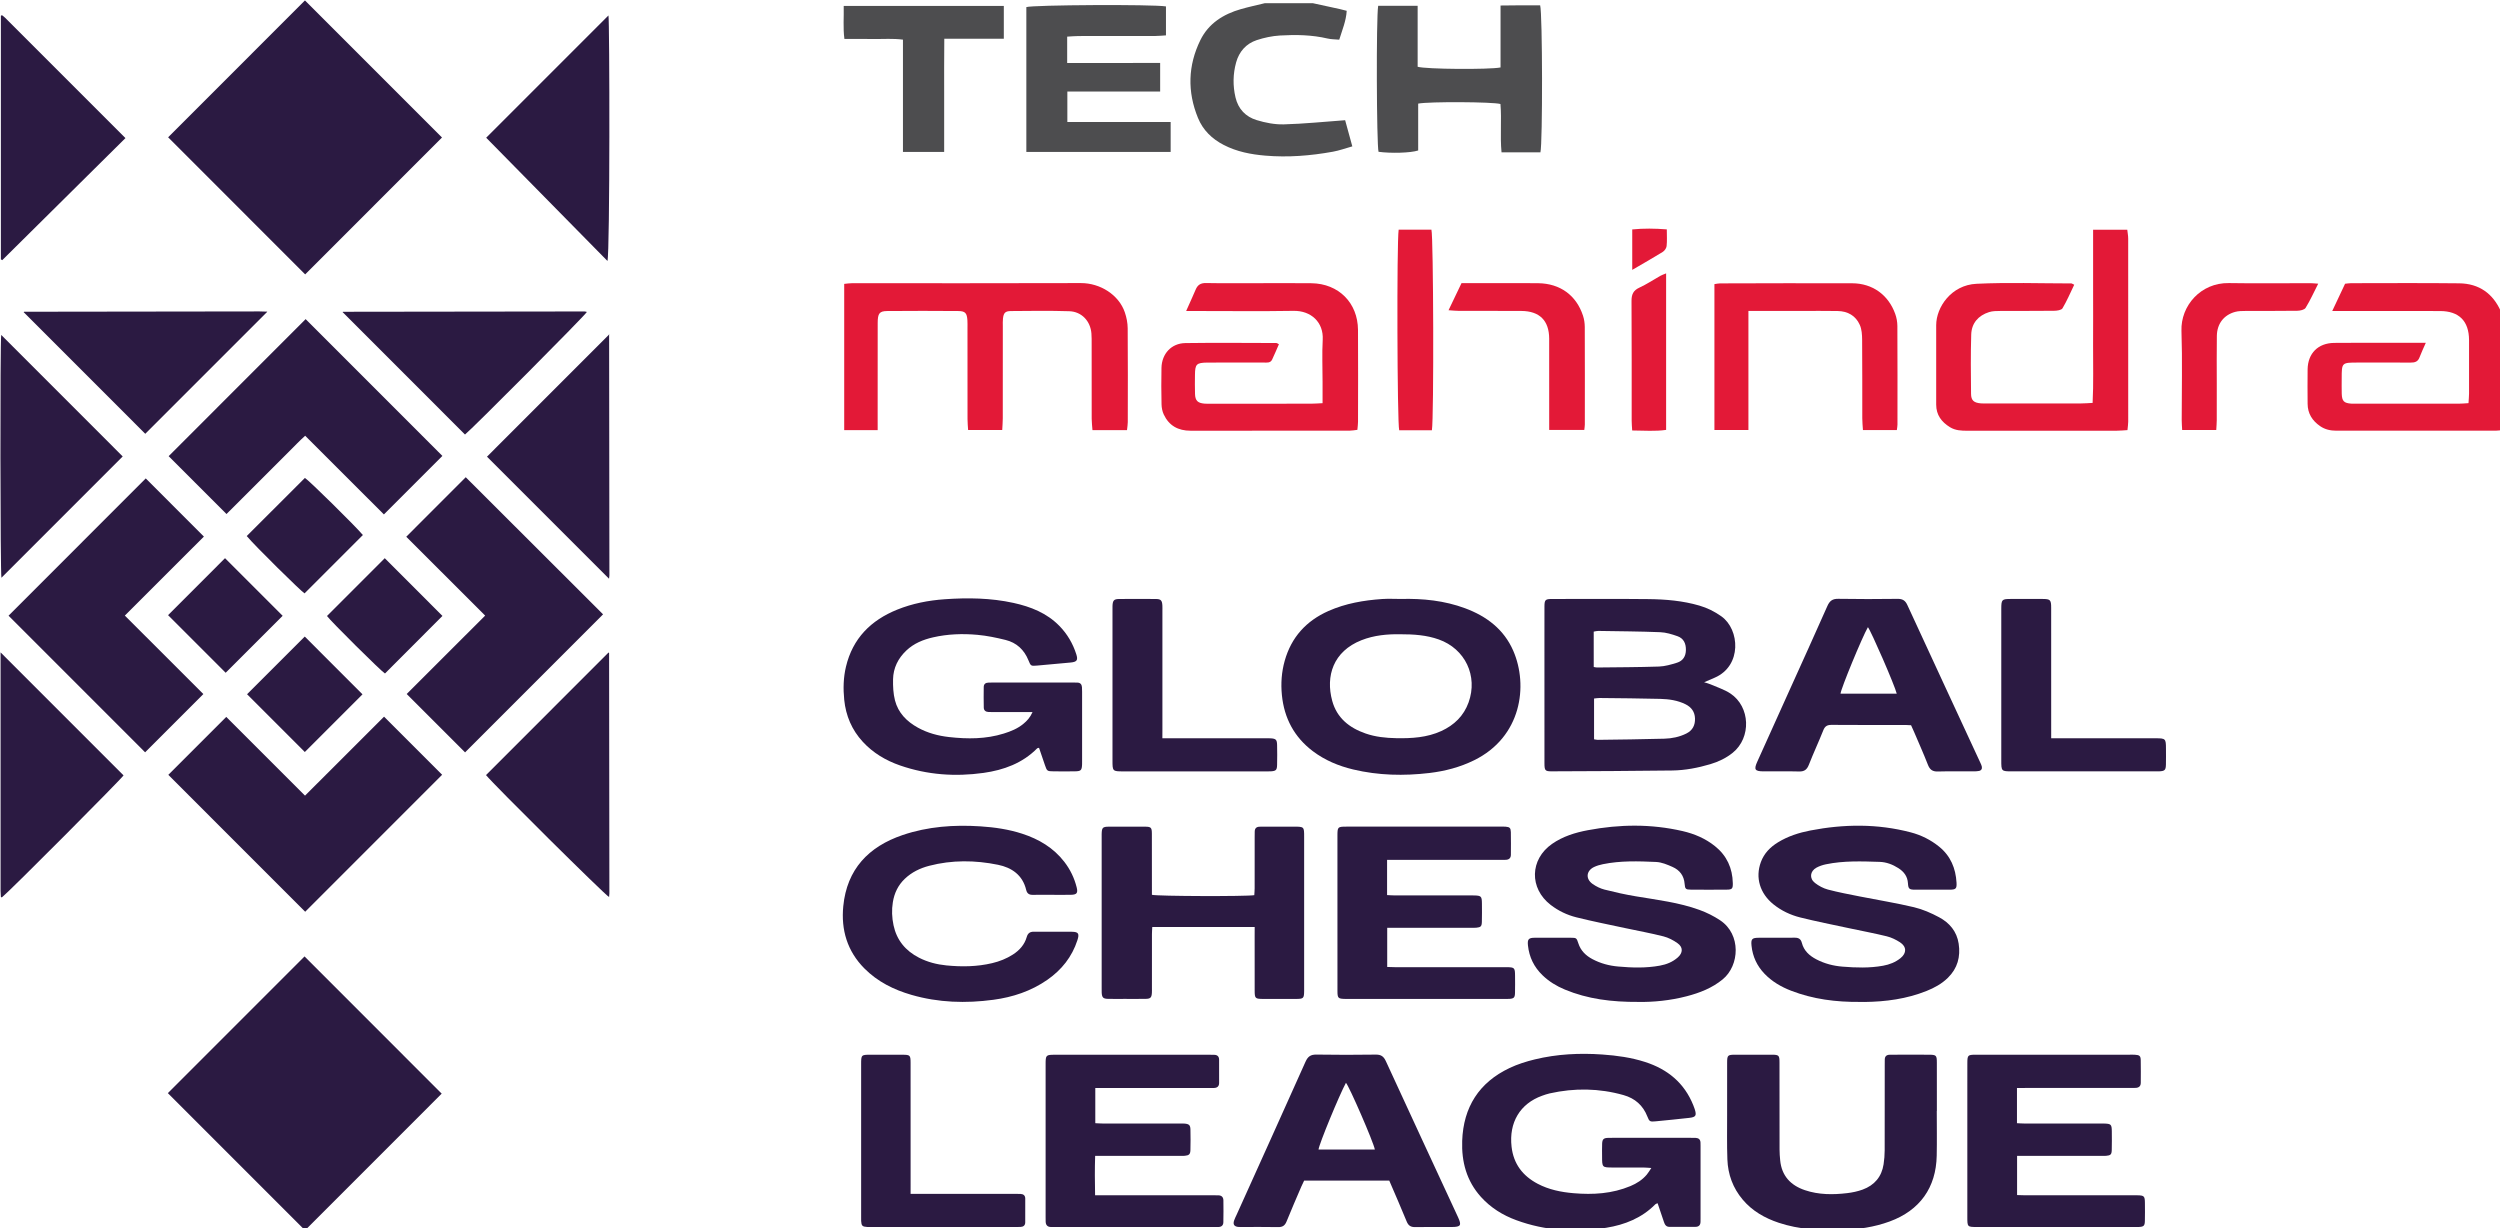
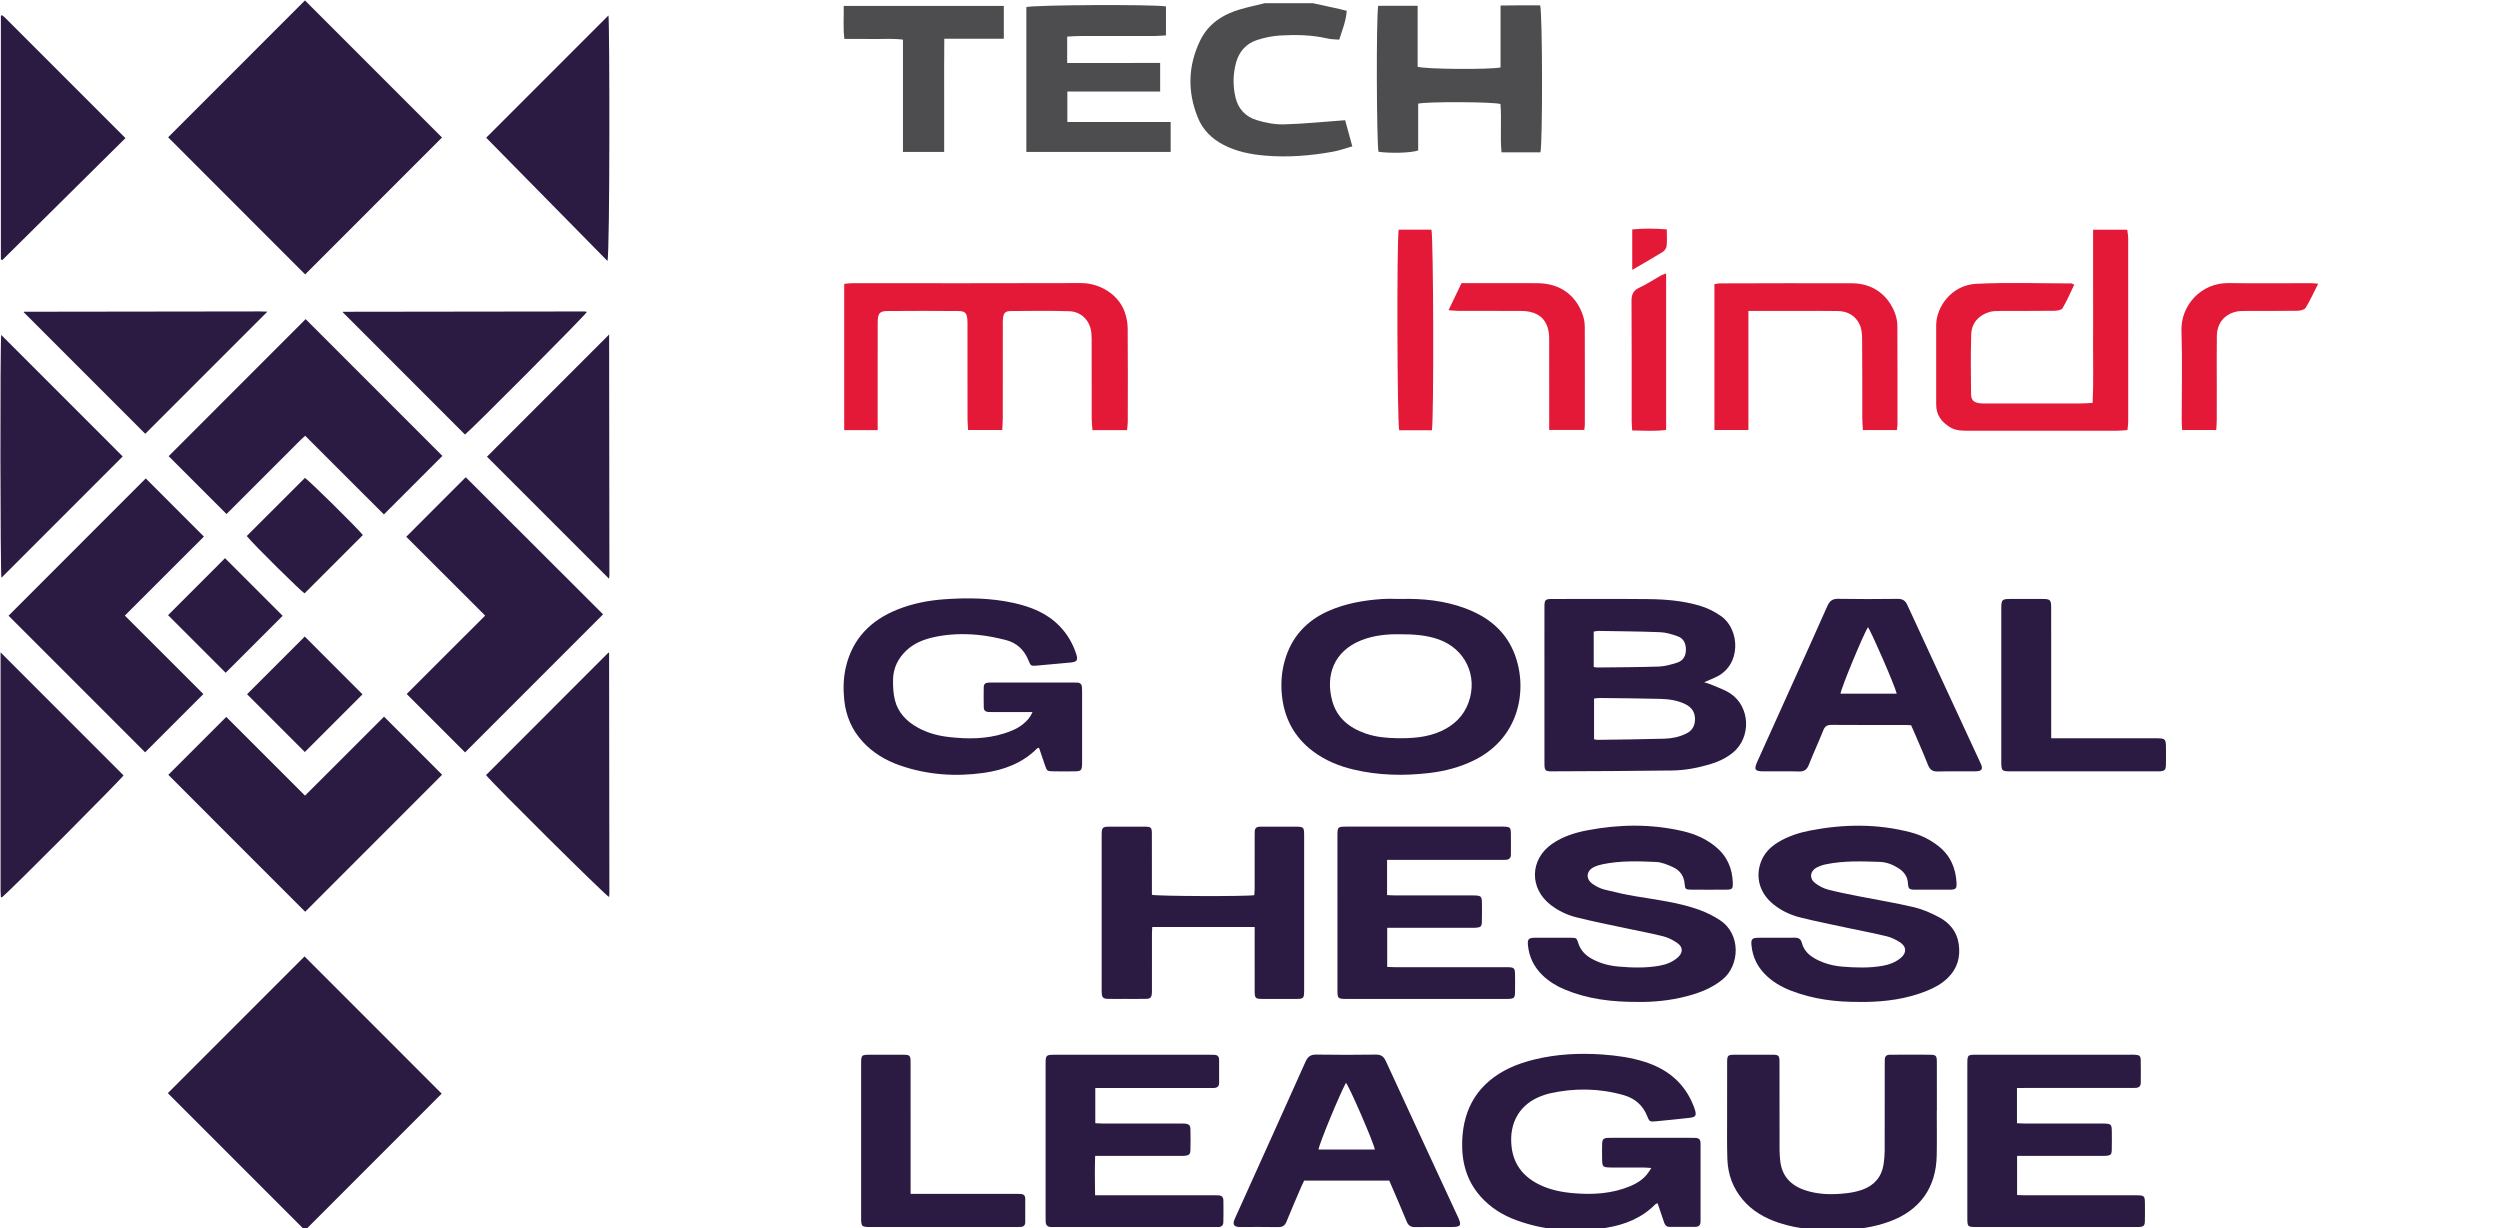
<svg xmlns="http://www.w3.org/2000/svg" xmlns:ns1="http://www.inkscape.org/namespaces/inkscape" xmlns:ns2="http://sodipodi.sourceforge.net/DTD/sodipodi-0.dtd" width="350.596mm" height="172.21mm" viewBox="0 0 350.596 172.21" version="1.1" id="svg1" xml:space="preserve" ns1:version="1.3.2 (091e20e, 2023-11-25, custom)" ns2:docname="Global Chess League logo.svg">
  <ns2:namedview id="namedview1" pagecolor="#ffffff" bordercolor="#000000" borderopacity="0.25" ns1:showpageshadow="2" ns1:pageopacity="0.0" ns1:pagecheckerboard="true" ns1:deskcolor="#d1d1d1" ns1:document-units="mm" ns1:zoom="0.5" ns1:cx="611" ns1:cy="245" ns1:window-width="1920" ns1:window-height="1009" ns1:window-x="-8" ns1:window-y="-8" ns1:window-maximized="1" ns1:current-layer="layer1" />
  <defs id="defs1" />
  <g ns1:label="Layer 1" ns1:groupmode="layer" id="layer1" transform="translate(171.544,-60.323)">
    <g id="g50" transform="matrix(0.265,0,0,0.265,-209.899,21.969)">
      <g id="g18">
        <path class="st0" d="m 233.57,723.22 c 24.02,-24.02 48.29,-48.31 72.33,-72.35 24.21,24.23 48.55,48.58 72.58,72.62 -23.93,23.93 -48.25,48.26 -72.32,72.34 -23.92,-23.92 -48.26,-48.26 -72.59,-72.61 z" id="path1" style="fill:#2b1a42;fill-opacity:1" />
        <path class="st0" d="m 378.64,217.51 c -23.98,23.99 -48.31,48.33 -72.41,72.43 -24.12,-24.13 -48.46,-48.47 -72.52,-72.55 23.99,-23.99 48.32,-48.33 72.41,-72.43 24.11,24.13 48.45,48.47 72.52,72.55 z" id="path2" style="fill:#2b1a42;fill-opacity:1" />
        <path class="st0" d="m 149.26,470.56 c 24.12,-24.13 48.46,-48.48 72.61,-72.65 10.02,10.03 20.27,20.28 30.77,30.78 -13.71,13.7 -27.63,27.61 -41.84,41.81 14.09,14.08 27.99,27.98 41.55,41.53 -10.45,10.45 -20.74,20.75 -30.82,30.83 -23.9,-23.91 -48.24,-48.26 -72.27,-72.3 z" id="path3" style="fill:#2b1a42;fill-opacity:1" />
        <path class="st0" d="m 306.48,313.61 c 24.05,24.06 48.33,48.36 72.37,72.4 -10.1,10.11 -20.36,20.37 -30.95,30.96 -13.57,-13.56 -27.47,-27.45 -41.67,-41.64 -3.08,2.74 -5.75,5.62 -8.54,8.37 -2.82,2.79 -5.61,5.6 -8.42,8.41 -2.73,2.73 -5.46,5.45 -8.18,8.18 -2.81,2.8 -5.61,5.61 -8.42,8.41 -2.79,2.79 -5.59,5.58 -8.07,8.06 -10.43,-10.44 -20.68,-20.69 -30.61,-30.62 23.82,-23.85 48.15,-48.19 72.49,-72.53 z" id="path4" style="fill:#2b1a42;fill-opacity:1" />
        <path class="st0" d="m 306.15,565.79 c 14.22,-14.21 28.12,-28.1 41.83,-41.8 10.49,10.49 20.73,20.74 30.73,30.74 -24.07,24.08 -48.41,48.42 -72.47,72.5 -24.03,-24.04 -48.35,-48.37 -72.43,-72.45 9.83,-9.83 20.08,-20.08 30.66,-30.66 13.52,13.53 27.42,27.43 41.68,41.67 z" id="path5" style="fill:#2b1a42;fill-opacity:1" />
        <path class="st0" d="m 401.48,470.51 c -14.17,-14.17 -28.08,-28.07 -41.75,-41.73 10.51,-10.51 20.76,-20.77 31.48,-31.5 24.15,24.11 48.51,48.43 72.67,72.56 -24.8,24.81 -49.07,49.09 -73.03,73.06 -10.08,-10.08 -20.37,-20.37 -30.9,-30.9 13.48,-13.45 27.32,-27.28 41.53,-41.49 z" id="path6" style="fill:#2b1a42;fill-opacity:1" />
        <path class="st0" d="m 145.2,281.97 c 0,-42.99 0,-85.98 0,-128.88 0.22,-0.15 0.31,-0.25 0.41,-0.27 0.1,-0.02 0.24,-0.01 0.31,0.04 0.51,0.41 1.04,0.8 1.5,1.26 21.02,21.01 42.02,42.03 63.7,63.7 -21.83,21.62 -43.52,43.11 -65.21,64.6 -0.25,-0.15 -0.48,-0.3 -0.71,-0.45 z" id="path7" style="fill:#2b1a42;fill-opacity:1" />
        <path class="st0" d="m 145.39,321.98 c 21.38,21.39 42.97,42.98 64.28,64.3 -21.11,21.12 -42.7,42.72 -64.17,64.2 -0.63,-1.97 -0.75,-125.7 -0.11,-128.5 z" id="path8" style="fill:#2b1a42;fill-opacity:1" />
        <path class="st0" d="m 145.04,489.97 c 21.91,21.92 43.45,43.46 65.08,65.1 -0.97,1.71 -59.9,60.96 -64.39,64.56 -0.1,-0.03 -0.21,-0.04 -0.3,-0.08 -0.09,-0.05 -0.22,-0.13 -0.23,-0.2 -0.07,-1.09 -0.16,-2.19 -0.16,-3.28 0,-41.93 0,-83.85 0,-126.1 z" id="path9" style="fill:#2b1a42;fill-opacity:1" />
        <path class="st0" d="m 402.03,217.62 c 21.68,-21.69 43.23,-43.24 64.7,-64.71 0.63,1.97 0.83,125.46 -0.53,129.92 -21.41,-21.77 -42.83,-43.53 -64.17,-65.21 z" id="path10" style="fill:#2b1a42;fill-opacity:1" />
        <path class="st0" d="m 401.93,554.91 c 21.69,-21.69 43.24,-43.26 64.84,-64.86 -0.08,-0.04 0.03,-0.01 0.11,0.06 0.08,0.06 0.19,0.16 0.19,0.25 0.06,42.38 0.11,84.75 0.15,127.13 0,0.64 -0.1,1.28 -0.16,1.97 -2.23,-1.16 -61.01,-59.46 -65.13,-64.55 z" id="path11" style="fill:#2b1a42;fill-opacity:1" />
        <path class="st0" d="m 467.03,450.99 c -21.79,-21.79 -43.33,-43.33 -64.58,-64.58 21.44,-21.45 43.02,-43.05 64.75,-64.78 -0.48,-0.26 -0.37,-0.22 -0.29,-0.15 0.08,0.07 0.17,0.17 0.17,0.26 0.06,42.47 0.1,84.95 0.15,127.42 0,0.53 -0.12,1.06 -0.2,1.83 z" id="path12" style="fill:#2b1a42;fill-opacity:1" />
        <path class="st0" d="m 221.61,374.3 c -21.22,-21.23 -42.75,-42.77 -64.37,-64.39 -0.08,0.17 -0.05,0.06 0.02,-0.02 0.06,-0.08 0.16,-0.18 0.24,-0.18 41.51,-0.06 83.02,-0.12 124.54,-0.17 1.32,0 2.64,0.05 3.96,0.11 0.16,0.01 0.31,0.24 0.15,0.11 -21.5,21.49 -43.02,43.02 -64.54,64.54 z" id="path13" style="fill:#2b1a42;fill-opacity:1" />
        <path class="st0" d="m 390.81,374.69 c -21.57,-21.58 -43.12,-43.13 -64.78,-64.81 -0.1,0.27 -0.07,0.16 -0.02,0.06 0.05,-0.08 0.14,-0.21 0.21,-0.21 42.62,-0.07 85.23,-0.13 127.85,-0.17 0.4,0 0.8,0.16 1.25,0.26 -1.35,2.27 -61.37,62.52 -64.51,64.87 z" id="path14" style="fill:#2b1a42;fill-opacity:1" />
        <path class="st0" d="m 306.02,481.6 c 10.53,10.54 20.71,20.72 30.55,30.57 -10.18,10.19 -20.48,20.48 -30.52,30.53 -9.74,-9.74 -19.98,-19.99 -30.57,-30.58 9.87,-9.87 20.17,-20.16 30.54,-30.52 z" id="path15" style="fill:#2b1a42;fill-opacity:1" />
        <path class="st0" d="m 233.68,470.27 c 9.9,-9.91 20.15,-20.16 30.14,-30.15 10.08,10.09 20.4,20.4 30.5,30.5 -9.93,9.92 -20.18,20.16 -30.16,30.14 -10.06,-10.06 -20.37,-20.37 -30.48,-30.49 z" id="path16" style="fill:#2b1a42;fill-opacity:1" />
        <path class="st0" d="m 275.31,428.41 c 10.36,-10.35 20.54,-20.53 30.78,-30.76 1.92,1.05 26.71,25.45 30.68,30.22 -10.26,10.26 -20.49,20.5 -30.87,30.88 -1.54,-0.81 -26.27,-25.12 -30.59,-30.34 z" id="path17" style="fill:#2b1a42;fill-opacity:1" />
-         <path class="st0" d="m 378.88,470.68 c -10.02,10.04 -20.2,20.24 -30.41,30.47 -2.02,-1.17 -28.8,-27.75 -30.69,-30.43 10.29,-10.3 20.54,-20.55 30.57,-30.59 10.02,10.02 20.27,20.28 30.53,30.55 z" id="path18" style="fill:#2b1a42;fill-opacity:1" />
      </g>
      <g id="g35" style="fill:#2b1a42;fill-opacity:1">
        <path class="st0" d="m 1046.56,505.78 c 1.43,0.46 2.43,0.68 3.35,1.09 3.54,1.56 7.33,2.74 10.52,4.84 10.62,7.02 11.17,23.39 1.26,31.39 -3.53,2.84 -7.54,4.75 -11.87,6.04 -6.57,1.95 -13.31,3.25 -20.13,3.34 -21.3,0.29 -42.6,0.35 -63.9,0.44 -3.4,0.01 -3.73,-0.47 -3.73,-4.38 -0.01,-22.47 -0.01,-44.94 -0.01,-67.42 0,-5.18 -0.03,-10.35 0.01,-15.53 0.03,-3.4 0.48,-3.87 3.91,-3.87 17.07,-0.02 34.13,-0.12 51.2,0.06 9.06,0.1 18.09,0.87 26.87,3.43 4.22,1.23 8.06,3.14 11.66,5.7 9.76,6.95 10.95,26.19 -3.53,32.45 -1.71,0.74 -3.43,1.48 -5.61,2.42 z m -58.25,30.19 c 0.8,0.12 1.37,0.3 1.93,0.29 11.76,-0.17 23.52,-0.27 35.27,-0.61 3.99,-0.11 7.93,-0.9 11.59,-2.71 3.37,-1.66 4.75,-4.43 4.63,-8.03 -0.12,-3.49 -1.9,-5.93 -5.03,-7.49 -4.22,-2.09 -8.77,-2.72 -13.35,-2.84 -10.7,-0.28 -21.4,-0.34 -32.1,-0.46 -0.92,-0.01 -1.83,0.16 -2.94,0.27 0,7.18 0,14.19 0,21.58 z m -0.17,-38.26 c 0.83,0.13 1.29,0.27 1.74,0.26 10.93,-0.13 21.86,-0.13 32.78,-0.5 3.22,-0.11 6.47,-1.07 9.58,-2.04 3.1,-0.97 4.64,-3.38 4.68,-6.72 0.05,-3.4 -1.17,-6.14 -4.43,-7.29 -2.95,-1.04 -6.09,-2.01 -9.18,-2.13 -10.92,-0.43 -21.85,-0.49 -32.77,-0.67 -0.77,-0.01 -1.55,0.23 -2.41,0.37 0.01,6.28 0.01,12.37 0.01,18.72 z" id="path19" style="fill:#2b1a42;fill-opacity:1" />
        <path class="st0" d="m 1021.94,781.48 c -0.54,0.24 -0.93,0.31 -1.15,0.53 -7.17,7.26 -16.21,10.89 -25.99,12.45 -16.15,2.57 -32.15,1.69 -47.65,-4.01 -7.17,-2.63 -13.53,-6.58 -18.69,-12.3 -7.61,-8.44 -10.32,-18.58 -9.93,-29.67 0.63,-17.85 8.91,-30.9 25.11,-38.57 4.21,-2 8.77,-3.43 13.32,-4.54 11.75,-2.85 23.7,-3.43 35.76,-2.59 7.66,0.54 15.21,1.58 22.53,3.93 11.96,3.83 20.86,11.1 25.6,22.98 0.26,0.66 0.52,1.31 0.73,1.98 1.09,3.41 0.62,4.25 -2.88,4.64 -5.96,0.67 -11.93,1.26 -17.9,1.84 -2.88,0.28 -3.24,0.11 -4.26,-2.52 -2.3,-5.93 -6.57,-9.66 -12.6,-11.37 -12.94,-3.66 -25.99,-3.83 -39.09,-0.91 -1.37,0.31 -2.71,0.77 -4.04,1.25 -11.68,4.2 -17.6,14.16 -16.15,26.98 1.02,9.05 5.87,15.41 13.81,19.6 5.94,3.13 12.37,4.42 18.97,4.99 10.31,0.89 20.45,0.29 30.16,-3.78 3.31,-1.39 6.26,-3.27 8.59,-6.02 0.79,-0.94 1.41,-2.03 2.44,-3.54 -1.78,-0.11 -2.91,-0.23 -4.04,-0.24 -5.41,-0.02 -10.83,0 -16.24,-0.01 -5.78,-0.01 -5.79,-0.01 -5.79,-5.96 0,-2.24 -0.07,-4.47 0.03,-6.71 0.1,-2.26 0.77,-2.93 3.02,-3.01 2.7,-0.09 5.41,-0.03 8.12,-0.03 11.89,0 23.78,0 35.66,0 0.94,0 1.89,-0.02 2.82,0.04 1.51,0.1 2.37,0.9 2.43,2.46 0.02,0.59 0.03,1.18 0.03,1.76 0,12.82 0,25.65 0,38.47 0,0.59 -0.01,1.18 -0.02,1.76 -0.04,1.72 -0.94,2.61 -2.64,2.62 -4.59,0.02 -9.18,-0.01 -13.77,0.01 -1.74,0.01 -2.45,-1.09 -2.93,-2.54 -1.11,-3.26 -2.23,-6.58 -3.37,-9.97 z" id="path20" style="fill:#2b1a42;fill-opacity:1" />
        <path class="st0" d="m 691.15,521.56 c -7.25,0 -13.83,0 -20.41,0 -0.94,0 -1.88,0 -2.82,-0.03 -1.5,-0.06 -2.54,-0.77 -2.57,-2.32 -0.08,-3.64 -0.07,-7.29 -0.02,-10.93 0.02,-1.58 1.01,-2.28 2.54,-2.31 0.82,-0.01 1.65,-0.04 2.47,-0.04 14,0 28.01,0 42.01,0 0.82,0 1.65,0.02 2.47,0.03 1.57,0.02 2.37,0.87 2.49,2.38 0.07,0.82 0.07,1.64 0.07,2.47 0,12.35 0,24.7 0,37.05 0,0.47 0.01,0.94 -0.01,1.41 -0.14,3.13 -0.58,3.6 -3.82,3.65 -3.76,0.06 -7.53,0.05 -11.3,0 -3.36,-0.04 -3.44,-0.13 -4.52,-3.25 -1.07,-3.07 -2.1,-6.15 -3.14,-9.2 -0.56,0.15 -0.84,0.14 -0.97,0.27 -7.81,7.91 -17.71,11.49 -28.35,13 -14.99,2.11 -29.81,1.06 -44.21,-3.93 -7.56,-2.62 -14.29,-6.61 -19.75,-12.54 -5.79,-6.28 -8.96,-13.78 -9.81,-22.19 -0.59,-5.86 -0.46,-11.75 0.92,-17.54 3.57,-14.98 13.18,-24.57 27.13,-30.2 8.03,-3.24 16.48,-4.88 25.06,-5.49 12.23,-0.86 24.46,-0.71 36.52,1.95 9.09,2.01 17.55,5.33 24.23,12.16 4.19,4.28 7.13,9.32 8.95,15.01 0.99,3.08 0.37,4.03 -2.94,4.36 -5.97,0.59 -11.94,1.14 -17.92,1.63 -3.16,0.26 -3.25,0.2 -4.44,-2.75 -2.27,-5.64 -6.31,-9.39 -12.15,-10.83 -4.88,-1.21 -9.87,-2.25 -14.87,-2.7 -7.86,-0.71 -15.76,-0.44 -23.51,1.34 -5.22,1.2 -10.09,3.17 -14.07,6.92 -4.4,4.15 -6.95,9.25 -7.07,15.27 -0.07,3.72 0.1,7.58 1.02,11.16 1.7,6.61 6.23,11.18 12.14,14.44 5.13,2.83 10.68,4.31 16.44,4.96 9.77,1.1 19.5,1.12 29.01,-1.85 3.72,-1.16 7.32,-2.61 10.36,-5.14 1.9,-1.57 3.57,-3.33 4.84,-6.22 z" id="path21" style="fill:#2b1a42;fill-opacity:1" />
        <path class="st0" d="m 886.09,461.7 c 11.6,-0.3 23.03,0.86 33.99,4.93 11.36,4.22 20.53,11.14 25.47,22.48 8.03,18.45 4.38,45.63 -20.72,57.96 -7.48,3.68 -15.42,5.75 -23.63,6.73 -13.53,1.6 -27.01,1.32 -40.33,-1.86 -7.74,-1.85 -14.97,-4.85 -21.37,-9.68 -9.87,-7.46 -15.16,-17.47 -16.38,-29.66 -0.61,-6.12 -0.19,-12.22 1.49,-18.19 3.51,-12.48 11.41,-21.13 23.17,-26.35 9.05,-4.01 18.64,-5.65 28.42,-6.33 3.29,-0.22 6.6,-0.03 9.89,-0.03 z m -0.52,18.68 c -6.46,-0.09 -13.59,0.47 -20.37,3.16 -14.97,5.93 -19.01,19.01 -15.45,32.09 2.47,9.05 9.04,14.27 17.62,17.26 5.28,1.84 10.78,2.39 16.31,2.49 8.14,0.15 16.23,-0.32 23.8,-3.78 6.81,-3.12 11.86,-8 14.43,-15.13 5.04,-14 -1.8,-28.38 -15.79,-33.34 -6.41,-2.28 -13.07,-2.76 -20.55,-2.75 z" id="path22" style="fill:#2b1a42;fill-opacity:1" />
        <path class="st0" d="m 1129.17,674.95 c -12.89,0.13 -24.95,-1.45 -36.53,-5.91 -5.32,-2.05 -10.17,-4.87 -14.15,-9.03 -3.96,-4.14 -6.25,-9.07 -6.84,-14.76 -0.37,-3.56 0.24,-4.23 3.73,-4.25 6.35,-0.04 12.71,0.05 19.06,-0.04 2.09,-0.03 3.31,0.66 3.84,2.74 1.07,4.18 4,6.8 7.67,8.72 4.34,2.27 9.01,3.47 13.84,3.86 7.16,0.58 14.33,0.81 21.46,-0.48 3.41,-0.61 6.57,-1.84 9.28,-4.04 3.28,-2.66 3.25,-6.07 -0.33,-8.38 -2.14,-1.38 -4.56,-2.56 -7.02,-3.16 -6.61,-1.62 -13.31,-2.86 -19.97,-4.29 -8.61,-1.85 -17.26,-3.55 -25.79,-5.68 -5.14,-1.29 -9.96,-3.56 -14.16,-6.93 -7.19,-5.78 -9.69,-14.15 -6.67,-22.36 1.7,-4.63 4.95,-7.94 9.06,-10.46 5.28,-3.24 11.1,-5.1 17.13,-6.27 17.77,-3.43 35.51,-3.64 53.14,0.99 5.52,1.45 10.54,3.95 15,7.56 6.08,4.91 8.79,11.47 9.22,19.08 0.18,3.16 -0.37,3.68 -3.63,3.7 -6.12,0.05 -12.24,0.04 -18.35,0 -3.01,-0.02 -3.55,-0.4 -3.73,-3.39 -0.22,-3.67 -2.12,-6.12 -5.04,-8 -3.03,-1.95 -6.39,-3.22 -9.93,-3.33 -9.52,-0.3 -19.06,-0.67 -28.48,1.29 -1.7,0.36 -3.43,0.93 -4.95,1.76 -3.44,1.88 -3.9,5.69 -0.79,8.11 1.99,1.55 4.41,2.84 6.83,3.49 5.55,1.47 11.22,2.53 16.86,3.65 9.56,1.9 19.2,3.44 28.67,5.69 4.62,1.1 9.15,3.08 13.35,5.34 5.48,2.94 9.34,7.47 10.32,13.94 1.06,6.96 -0.6,13.06 -5.69,18.07 -3.24,3.19 -7.16,5.32 -11.34,6.99 -10.53,4.2 -21.54,5.68 -32.79,5.81 -0.96,-0.02 -1.9,-0.03 -2.28,-0.03 z" id="path23" style="fill:#2b1a42;fill-opacity:1" />
        <path class="st0" d="m 1011.91,674.95 c -14.36,0.09 -27,-1.53 -39.05,-6.54 -4.38,-1.82 -8.38,-4.25 -11.81,-7.56 -4.5,-4.34 -7.07,-9.6 -7.72,-15.82 -0.33,-3.2 0.32,-4.02 3.58,-4.04 6.36,-0.04 12.71,-0.04 19.07,0 2.95,0.02 3.09,0.06 4,2.9 1.27,3.97 3.99,6.57 7.54,8.45 4.22,2.23 8.76,3.45 13.48,3.87 7.4,0.67 14.81,0.89 22.16,-0.46 3.52,-0.64 6.79,-1.96 9.5,-4.37 2.7,-2.41 2.83,-5.34 -0.1,-7.45 -2.24,-1.62 -4.87,-2.99 -7.53,-3.67 -6.6,-1.68 -13.31,-2.89 -19.97,-4.32 -8.73,-1.88 -17.49,-3.6 -26.15,-5.77 -4.9,-1.23 -9.5,-3.43 -13.57,-6.57 -11.38,-8.79 -11.05,-24.06 0.75,-32.28 5.72,-3.98 12.25,-5.99 18.97,-7.25 16.71,-3.15 33.43,-3.38 50.09,0.47 6.26,1.45 12.07,3.91 17.13,7.96 6.3,5.04 9.3,11.67 9.46,19.64 0.06,2.86 -0.38,3.36 -3.18,3.39 -6.35,0.06 -12.71,0.06 -19.07,0 -2.64,-0.02 -3.05,-0.34 -3.25,-3.05 -0.32,-4.36 -2.64,-7.31 -6.42,-8.98 -2.76,-1.22 -5.75,-2.49 -8.69,-2.62 -9.39,-0.42 -18.83,-0.73 -28.14,1.18 -1.6,0.33 -3.22,0.79 -4.68,1.49 -4.15,1.99 -4.58,6.27 -0.79,8.95 1.89,1.33 4.1,2.43 6.32,3 5.46,1.39 10.97,2.62 16.53,3.55 11.36,1.91 22.85,3.25 33.74,7.21 3.82,1.39 7.58,3.26 10.96,5.52 11.12,7.41 10.3,23.84 1.32,31.22 -5.6,4.6 -12.11,7.13 -18.99,8.93 -8.82,2.31 -17.81,3.14 -25.49,3.02 z" id="path24" style="fill:#2b1a42;fill-opacity:1" />
        <path class="st0" d="m 808.72,635.3 c -18.3,0 -36.05,0 -54.2,0 -0.06,1.31 -0.17,2.55 -0.17,3.8 -0.01,9.53 -0.01,19.06 -0.01,28.59 0,0.82 0.04,1.65 -0.02,2.47 -0.15,2.47 -0.74,3.12 -3.2,3.17 -3.76,0.07 -7.53,0.02 -11.3,0.02 -2.94,0 -5.89,0.06 -8.83,-0.02 -2.45,-0.07 -3.06,-0.72 -3.23,-3.18 -0.05,-0.82 -0.02,-1.65 -0.02,-2.47 0,-26.59 0,-53.18 0,-79.76 0,-0.59 -0.01,-1.18 0,-1.76 0.08,-3.45 0.48,-3.93 3.85,-3.95 6.35,-0.05 12.71,-0.05 19.07,0 3.22,0.02 3.64,0.45 3.65,3.73 0.04,9.53 0.01,19.06 0.02,28.59 0,1.28 0,2.55 0,3.74 2.9,0.77 49.89,0.92 54.18,0.19 0.06,-1.15 0.19,-2.39 0.19,-3.63 0.02,-9.06 0.01,-18.12 0.01,-27.18 0,-0.94 0.02,-1.88 0.03,-2.82 0.01,-1.74 0.91,-2.58 2.62,-2.6 0.82,-0.01 1.65,-0.03 2.47,-0.03 5.18,0 10.36,0 15.53,0 5.53,0 5.53,0.01 5.53,5.38 0,25.53 0,51.06 0,76.59 0,1.65 0.01,3.29 0,4.94 -0.04,3.94 -0.32,4.24 -4.21,4.26 -5.77,0.02 -11.53,0.02 -17.3,0 -4.44,-0.01 -4.66,-0.21 -4.67,-4.53 -0.02,-9.76 -0.01,-19.53 -0.01,-29.29 0.02,-1.3 0.02,-2.58 0.02,-4.25 z" id="path25" style="fill:#2b1a42;fill-opacity:1" />
-         <path class="st0" d="m 701.21,618.27 c -3.29,0 -6.59,-0.05 -9.88,0.02 -1.92,0.04 -3.07,-0.65 -3.54,-2.62 -1.88,-7.87 -7.64,-11.82 -14.92,-13.3 -12.1,-2.46 -24.32,-2.6 -36.39,0.54 -4.82,1.25 -9.27,3.39 -12.94,6.9 -3.53,3.38 -5.51,7.51 -6.3,12.32 -0.68,4.13 -0.5,8.24 0.36,12.27 1.67,7.87 6.34,13.49 13.46,17.14 4.56,2.34 9.47,3.59 14.52,4.09 8.11,0.79 16.21,0.7 24.21,-1.2 3.92,-0.93 7.62,-2.39 11.01,-4.58 3.47,-2.24 6.12,-5.19 7.27,-9.21 0.59,-2.06 1.73,-2.86 3.78,-2.85 6.71,0.04 13.41,-0.05 20.12,0.03 3.48,0.04 4.06,0.99 2.93,4.47 -2.86,8.83 -8.36,15.71 -15.92,20.97 -8.58,5.97 -18.27,9.17 -28.51,10.55 -14.59,1.97 -29.1,1.54 -43.36,-2.59 -9.4,-2.72 -17.95,-6.96 -24.94,-14 -9.09,-9.17 -12.39,-20.41 -11.17,-32.93 1.91,-19.55 13.37,-31.53 31.43,-37.66 13.33,-4.52 27.13,-5.51 41.11,-4.6 7.53,0.49 14.97,1.56 22.17,3.91 8.8,2.87 16.49,7.41 22.25,14.85 3.14,4.06 5.32,8.58 6.56,13.55 0.74,2.98 0.06,3.86 -3.06,3.92 -3.43,0.06 -6.84,0.01 -10.25,0.01 z" id="path26" style="fill:#2b1a42;fill-opacity:1" />
        <path class="st0" d="m 1169.68,732.65 c 0,7.88 0.13,15.76 -0.03,23.64 -0.33,16.96 -8.93,28.98 -24.88,34.84 -8.25,3.03 -16.83,4.26 -25.59,4.49 -11.22,0.3 -22.35,-0.2 -33.12,-3.8 -7.37,-2.46 -13.97,-6.19 -19.06,-12.22 -5.21,-6.16 -7.85,-13.38 -8.13,-21.35 -0.28,-7.75 -0.12,-15.52 -0.14,-23.29 -0.01,-9.29 -0.02,-18.58 0.01,-27.88 0.01,-3.91 0.29,-4.18 4.25,-4.2 6.47,-0.03 12.94,-0.03 19.41,0 3.71,0.02 4.05,0.34 4.05,4.03 0.02,15.41 0,30.82 0.03,46.23 0,1.88 0.15,3.76 0.33,5.63 0.79,8.22 5.53,13.25 13.09,15.8 7.28,2.46 14.81,2.46 22.34,1.57 2.78,-0.33 5.6,-0.92 8.22,-1.88 6.23,-2.29 10.07,-6.78 11.08,-13.42 0.37,-2.43 0.56,-4.91 0.57,-7.37 0.05,-15.06 0.03,-30.11 0.03,-45.17 0,-0.94 0.02,-1.88 0.02,-2.82 0,-1.77 0.95,-2.56 2.64,-2.58 1.88,-0.02 3.77,-0.03 5.65,-0.03 4.94,0 9.88,-0.02 14.83,0.01 4.19,0.02 4.44,0.26 4.44,4.35 0.02,8.47 0.01,16.94 0.01,25.41 -0.02,0.01 -0.03,0.01 -0.05,0.01 z" id="path27" style="fill:#2b1a42;fill-opacity:1" />
        <path class="st0" d="m 724.37,720.51 c 0,6.43 0,12.37 0,18.62 1.44,0.06 2.7,0.17 3.95,0.17 13.53,0.01 27.07,0.01 40.6,0.01 0.94,0 1.89,-0.05 2.82,0.04 2.25,0.22 2.93,0.85 2.98,3.08 0.08,3.64 0.09,7.3 -0.01,10.94 -0.06,2.23 -0.75,2.81 -3.05,3.02 -0.93,0.08 -1.88,0.03 -2.82,0.04 -13.42,0 -26.83,0 -40.25,0 -1.28,0 -2.56,0 -4.3,0 -0.23,7.03 -0.17,13.76 -0.03,20.85 1.62,0 2.88,0 4.15,0 19.42,0 38.84,0 58.25,0 0.94,0 1.88,0.01 2.82,0.02 1.73,0.02 2.65,0.99 2.68,2.63 0.06,3.88 0.06,7.76 -0.02,11.64 -0.04,1.68 -1.06,2.53 -2.77,2.5 -0.71,-0.01 -1.41,0.01 -2.12,0.01 -28.01,0 -56.02,0 -84.03,0 -0.82,0 -1.65,0.01 -2.47,-0.02 -1.72,-0.06 -2.54,-1.05 -2.64,-2.69 -0.05,-0.82 -0.03,-1.65 -0.03,-2.47 0,-26.94 0,-53.88 0,-80.82 0,-5.05 0.11,-5.17 5.12,-5.17 27.19,-0.01 54.37,0 81.56,0 0.82,0 1.65,0.02 2.47,0.03 1.71,0.01 2.65,0.85 2.66,2.58 0.03,4.12 0.03,8.23 0.01,12.35 -0.01,1.72 -0.98,2.56 -2.65,2.62 -0.94,0.03 -1.88,0.03 -2.82,0.03 -18.48,0 -36.95,0 -55.43,0 -1.4,-0.01 -2.8,-0.01 -4.63,-0.01 z" id="path28" style="fill:#2b1a42;fill-opacity:1" />
        <path class="st0" d="m 1212.12,720.51 c 0,6.38 0,12.32 0,18.62 1.34,0.06 2.59,0.17 3.83,0.17 13.29,0.01 26.59,0.01 39.88,0.01 0.82,0 1.65,-0.02 2.47,0.01 3.61,0.1 3.98,0.47 4.01,4.15 0.03,3.29 0.06,6.59 -0.03,9.88 -0.07,2.35 -0.6,2.83 -2.96,3.04 -0.93,0.08 -1.88,0.03 -2.82,0.03 -13.29,0 -26.59,0 -39.88,0 -1.39,0 -2.78,0 -4.44,0 0,6.95 0,13.6 0,20.74 1.25,0.04 2.6,0.11 3.96,0.11 19.18,0.01 38.35,0 57.53,0.01 0.71,0 1.41,-0.01 2.12,0 3.63,0.06 4.01,0.42 4.04,4.09 0.03,3.17 0.06,6.35 -0.02,9.52 -0.06,2.53 -0.62,3.03 -3.16,3.16 -0.7,0.04 -1.41,0.01 -2.12,0.01 -27.76,0 -55.53,0 -83.29,0 -0.12,0 -0.24,0 -0.35,0 -5,-0.01 -5.04,-0.05 -5.04,-5.22 0,-23.05 0,-46.1 0,-69.15 0,-4.12 -0.02,-8.23 0.01,-12.35 0.02,-4.2 0.24,-4.44 4.35,-4.45 9.76,-0.02 19.53,-0.01 29.29,-0.01 17.41,0 34.82,0 52.23,0 0.94,0 1.88,-0.04 2.82,0.02 2.42,0.15 3.02,0.6 3.07,2.89 0.1,4 0.03,8 0.02,11.99 -0.01,1.74 -0.99,2.56 -2.64,2.66 -1.06,0.06 -2.12,0.04 -3.17,0.04 -18.35,0 -36.7,0 -55.06,0 -1.39,0.03 -2.8,0.03 -4.65,0.03 z" id="path29" style="fill:#2b1a42;fill-opacity:1" />
        <path class="st0" d="m 878.78,599.79 c 0,6.37 0,12.31 0,18.62 1.32,0.06 2.57,0.17 3.81,0.17 13.29,0.01 26.59,0.01 39.88,0.01 0.82,0 1.65,-0.02 2.47,0.01 3.61,0.1 3.99,0.47 4.03,4.14 0.03,3.29 0.06,6.59 -0.03,9.88 -0.07,2.36 -0.59,2.84 -2.94,3.06 -0.93,0.09 -1.88,0.03 -2.82,0.03 -13.29,0 -26.59,0 -39.88,0 -1.39,0 -2.79,0 -4.45,0 0,6.94 0,13.58 0,20.74 1.23,0.04 2.58,0.11 3.94,0.11 19.06,0.01 38.12,0.01 57.17,0.01 0.71,0 1.41,-0.01 2.12,0 4.11,0.04 4.39,0.31 4.42,4.43 0.02,3.06 0.06,6.12 -0.02,9.17 -0.06,2.54 -0.62,3.04 -3.15,3.18 -0.7,0.04 -1.41,0.01 -2.12,0.01 -27.76,0 -55.53,0 -83.29,0 -0.47,0 -0.94,0.01 -1.41,0 -3.6,-0.07 -3.99,-0.41 -3.99,-4.14 -0.02,-21.17 -0.01,-42.33 -0.01,-63.5 0,-6.23 -0.01,-12.47 0,-18.7 0.01,-4.67 0.14,-4.82 4.69,-4.83 9.18,-0.02 18.35,-0.01 27.53,-0.01 17.88,0 35.76,0 53.64,0 1.06,0 2.12,-0.05 3.17,0.04 2.12,0.18 2.68,0.67 2.74,2.86 0.1,4 0.03,8 0.02,11.99 0,1.73 -0.97,2.58 -2.62,2.68 -1.06,0.07 -2.12,0.04 -3.17,0.04 -18.47,0 -36.94,0 -55.41,0 -1.38,0 -2.76,0 -4.32,0 z" id="path30" style="fill:#2b1a42;fill-opacity:1" />
        <path class="st0" d="m 1156.08,528.53 c -1.18,-0.06 -1.99,-0.13 -2.81,-0.13 -13.06,-0.01 -26.11,0.05 -39.17,-0.06 -2.35,-0.02 -3.59,0.63 -4.48,2.88 -2.42,6.11 -5.23,12.08 -7.62,18.2 -1.01,2.57 -2.38,3.66 -5.19,3.58 -6.23,-0.17 -12.47,-0.03 -18.7,-0.06 -4.74,-0.02 -5.32,-0.91 -3.4,-5.17 5.6,-12.43 11.2,-24.85 16.81,-37.27 6.76,-14.99 13.59,-29.96 20.24,-45 1.2,-2.72 2.66,-3.93 5.78,-3.87 10.46,0.19 20.94,0.15 31.4,0.02 2.62,-0.03 4.06,0.85 5.15,3.22 12.83,27.85 25.75,55.66 38.64,83.49 0.3,0.64 0.61,1.29 0.77,1.96 0.27,1.21 -0.2,2.13 -1.44,2.39 -0.91,0.19 -1.87,0.23 -2.8,0.23 -6.35,0.02 -12.71,-0.11 -19.05,0.07 -2.82,0.08 -4.22,-1 -5.22,-3.56 -2.27,-5.8 -4.81,-11.48 -7.25,-17.21 -0.51,-1.2 -1.06,-2.37 -1.66,-3.71 z m -7.58,-16.69 c -1.04,-4.36 -13.63,-33.25 -15.26,-35.21 -3.04,5.28 -14.34,32.64 -14.5,35.21 9.83,0 19.66,0 29.76,0 z" id="path31" style="fill:#2b1a42;fill-opacity:1" />
        <path class="st0" d="m 879.94,769.51 c -15.14,0 -29.95,0 -45.05,0 -0.47,0.99 -1,2.01 -1.45,3.07 -2.63,6.16 -5.33,12.3 -7.83,18.51 -0.87,2.17 -2.1,3.07 -4.48,3.02 -6.59,-0.13 -13.18,-0.04 -19.77,-0.05 -0.47,0 -0.95,0.03 -1.41,-0.03 -2.12,-0.27 -2.81,-1.36 -2.11,-3.44 0.33,-1 0.83,-1.94 1.27,-2.91 12.18,-27.01 24.41,-53.99 36.49,-81.04 1.23,-2.76 2.7,-3.87 5.78,-3.82 10.47,0.18 20.95,0.16 31.42,0.01 2.78,-0.04 4.17,0.94 5.33,3.45 12.67,27.56 25.45,55.07 38.2,82.59 2,4.33 1.46,5.17 -3.24,5.19 -6.47,0.02 -12.95,-0.07 -19.42,0.05 -2.34,0.04 -3.62,-0.76 -4.52,-2.97 -2.93,-7.18 -6.06,-14.28 -9.21,-21.63 z m -7.63,-16.45 c -0.73,-3.99 -13.57,-33.46 -15.3,-35.31 -3.6,6.69 -14.28,32.61 -14.51,35.31 9.85,0 19.69,0 29.81,0 z" id="path32" style="fill:#2b1a42;fill-opacity:1" />
        <path class="st0" d="m 1230.23,535.43 c 1.87,0 3.26,0 4.65,0 16.83,0 33.66,0 50.49,0 5.41,0 5.59,0.18 5.6,5.49 0,2.82 0.06,5.65 -0.02,8.47 -0.08,2.91 -0.63,3.39 -3.6,3.54 -0.7,0.03 -1.41,0.01 -2.12,0.01 -25.19,0 -50.37,0 -75.56,0 -5.84,0 -5.85,-0.02 -5.85,-5.92 0,-26.47 0,-52.94 0,-79.41 0,-0.24 0,-0.47 0,-0.71 0.02,-4.92 0.29,-5.2 5.17,-5.2 5.53,-0.01 11.06,-0.01 16.59,0 4.18,0.01 4.64,0.45 4.64,4.67 0.01,21.41 0.01,42.82 0.01,64.24 0,1.39 0,2.79 0,4.82 z" id="path33" style="fill:#2b1a42;fill-opacity:1" />
-         <path class="st0" d="m 759.87,535.43 c 2.01,0 3.4,0 4.8,0 16.48,0 32.95,0 49.43,0 1.06,0 2.12,-0.04 3.18,0.03 2.66,0.18 3.24,0.74 3.3,3.5 0.08,3.53 0.09,7.06 0,10.59 -0.07,2.74 -0.63,3.21 -3.39,3.38 -0.7,0.04 -1.41,0.02 -2.12,0.02 -25.3,0 -50.61,0 -75.91,0 -5.61,0 -5.69,-0.09 -5.69,-5.72 0,-26.59 0,-53.18 0,-79.77 0,-0.71 -0.02,-1.41 0.01,-2.12 0.13,-2.88 0.75,-3.6 3.55,-3.62 6.47,-0.06 12.95,-0.06 19.42,0 2.61,0.02 3.26,0.75 3.42,3.39 0.06,0.94 0.02,1.88 0.02,2.82 0,20.94 0,41.88 0,62.82 -0.02,1.4 -0.02,2.8 -0.02,4.68 z" id="path34" style="fill:#2b1a42;fill-opacity:1" />
        <path class="st0" d="m 626.62,776.53 c 1.73,0 2.99,0 4.25,0 17.05,0 34.1,0 51.15,0 0.94,0 1.88,-0.01 2.82,0.03 1.53,0.07 2.44,0.86 2.46,2.41 0.04,4.23 0.04,8.46 -0.01,12.69 -0.02,1.56 -0.99,2.31 -2.5,2.37 -0.82,0.03 -1.65,0.03 -2.47,0.03 -25.63,0 -51.27,0 -76.9,0 -0.59,0 -1.18,0.02 -1.76,-0.01 -2.55,-0.14 -3.06,-0.63 -3.2,-3.14 -0.04,-0.7 -0.01,-1.41 -0.01,-2.12 0,-26.92 0,-53.84 0,-80.75 0,-5.1 0.03,-5.14 5.06,-5.15 5.64,-0.01 11.29,-0.03 16.93,0.01 3.91,0.02 4.17,0.29 4.18,4.25 0.01,21.51 0.01,43.02 0.01,64.53 -0.01,1.41 -0.01,2.81 -0.01,4.85 z" id="path35" style="fill:#2b1a42;fill-opacity:1" />
      </g>
      <g id="g49">
        <path class="st0" d="m 839.48,146.42 c 4.75,1.03 9.49,2.05 14.24,3.1 1.14,0.25 2.27,0.56 3.7,0.93 -0.32,5.35 -2.35,10.08 -3.95,15.28 -2.19,-0.2 -4.24,-0.16 -6.16,-0.61 -8.32,-1.95 -16.76,-2.1 -25.19,-1.6 -4.15,0.25 -8.38,1.14 -12.33,2.45 -5.62,1.87 -9.32,6.1 -10.89,11.79 -1.68,6.1 -1.79,12.33 -0.33,18.54 1.44,6.15 5.42,10.23 11.19,11.99 4.61,1.41 9.6,2.39 14.39,2.26 10.59,-0.28 21.15,-1.38 32.44,-2.2 1.11,4.03 2.39,8.68 3.8,13.84 -3.57,1 -6.88,2.22 -10.29,2.83 -11.84,2.14 -23.8,3.1 -35.81,2.07 -7.57,-0.65 -14.99,-2.06 -21.91,-5.63 -6.29,-3.24 -11.01,-7.85 -13.67,-14.32 -5.68,-13.86 -5.32,-27.73 1.26,-41.16 4.35,-8.87 12.18,-13.76 21.45,-16.42 4.18,-1.2 8.45,-2.1 12.67,-3.14 8.48,0 16.93,0 25.39,0 z" id="path36" style="fill:#4d4d4f;fill-opacity:1" />
        <path class="st0" d="m 609.2,372.35 c -6.38,0 -11.89,0 -17.71,0 0,-25.89 0,-51.48 0,-77.38 1.44,-0.14 2.73,-0.36 4.03,-0.36 40.39,-0.02 80.79,0.08 121.18,-0.07 10.3,-0.04 20.16,6.26 23.3,15.5 0.91,2.67 1.49,5.59 1.51,8.4 0.14,16.56 0.08,33.11 0.05,49.67 0,1.32 -0.25,2.64 -0.41,4.24 -6.07,0 -11.9,0 -18.28,0 -0.15,-2.12 -0.4,-4.07 -0.41,-6.02 -0.04,-13.18 -0.02,-26.36 -0.02,-39.54 0,-1.86 0.03,-3.72 -0.12,-5.57 -0.5,-6.54 -5.15,-11.58 -11.71,-11.79 -10.3,-0.33 -20.62,-0.18 -30.93,-0.09 -3.01,0.03 -3.84,1.01 -4.17,3.97 -0.15,1.34 -0.08,2.7 -0.08,4.05 0,16.22 0.01,32.44 -0.02,48.66 0,1.98 -0.18,3.96 -0.29,6.28 -6.08,0 -11.74,0 -18.06,0 -0.11,-1.94 -0.31,-3.88 -0.31,-5.83 -0.03,-16.05 -0.01,-32.1 -0.02,-48.15 0,-1.35 0.05,-2.71 -0.04,-4.05 -0.24,-3.85 -1.11,-4.91 -4.88,-4.94 -12.51,-0.1 -25.01,-0.11 -37.52,0 -4.2,0.04 -5.07,1.25 -5.08,6.35 -0.04,16.73 -0.02,33.45 -0.02,50.18 0.01,1.98 0.01,3.97 0.01,6.49 z" id="path37" style="fill:#e31937;fill-opacity:1" />
        <path class="st0" d="m 1242.42,295.41 c -2.02,4.19 -3.84,8.49 -6.2,12.47 -0.59,0.99 -2.93,1.3 -4.48,1.32 -9.46,0.12 -18.93,0.03 -28.39,0.09 -2.01,0.01 -4.13,0.01 -6.01,0.61 -5.71,1.82 -9.25,5.88 -9.43,11.88 -0.32,10.46 -0.2,20.95 -0.09,31.42 0.04,3.46 1.52,4.67 5.1,4.99 1.01,0.09 2.03,0.05 3.04,0.05 16.73,0 33.47,0.01 50.2,-0.01 1.82,0 3.64,-0.17 5.99,-0.28 0.54,-10.42 0.19,-20.49 0.25,-30.55 0.06,-10.14 0.01,-20.27 0.01,-30.41 0,-10.1 0,-20.2 0,-30.7 6.17,0 11.82,0 18.08,0 0.17,1.58 0.49,3.18 0.49,4.78 0.03,32.27 0.03,64.54 0.01,96.81 0,1.32 -0.23,2.64 -0.4,4.47 -1.95,0.11 -3.74,0.31 -5.54,0.31 -26.37,0.02 -52.73,0.01 -79.1,0.02 -3.23,0 -6.39,-0.1 -9.29,-1.88 -4.49,-2.76 -7.28,-6.5 -7.29,-11.92 -0.03,-14.02 -0.02,-28.05 0,-42.07 0.01,-9.53 7.99,-21.26 21.32,-21.9 16.69,-0.8 33.45,-0.2 50.18,-0.19 0.29,-0.02 0.58,0.24 1.55,0.69 z" id="path38" style="fill:#e31937;fill-opacity:1" />
-         <path class="st0" d="m 1451.07,358.08 c 0.12,-2.04 0.28,-3.52 0.29,-5.01 0.02,-9.46 0.05,-18.92 0,-28.39 -0.05,-10.03 -5.28,-15.31 -15.31,-15.34 -16.9,-0.06 -33.81,-0.02 -50.71,-0.02 -1.81,0 -3.61,0 -6.38,0 2.53,-5.38 4.65,-9.87 6.79,-14.42 1.13,-0.11 2.13,-0.3 3.12,-0.3 19.1,-0.01 38.2,-0.15 57.3,0.07 10.47,0.12 17.94,5.42 22.07,14.98 1.17,2.71 1.68,5.89 1.71,8.86 0.16,16.73 0.09,33.45 0.06,50.18 0,1.14 -0.3,2.28 -0.48,3.57 -1.35,0.14 -2.5,0.37 -3.65,0.37 -28.23,0.02 -56.46,0 -84.68,0.03 -3.14,0 -6.03,-0.61 -8.63,-2.4 -4.16,-2.86 -6.61,-6.69 -6.64,-11.85 -0.03,-6.08 -0.1,-12.17 0,-18.25 0.14,-8.44 5.52,-13.86 14.03,-13.96 10.82,-0.13 21.64,-0.04 32.45,-0.04 5.06,0 10.12,0 16.06,0 -1.28,2.94 -2.42,5.29 -3.33,7.72 -0.87,2.35 -2.56,2.76 -4.79,2.74 -9.3,-0.07 -18.59,-0.03 -27.89,-0.02 -8.48,0.01 -8.48,0.01 -8.49,8.4 0,2.7 -0.06,5.41 0.02,8.11 0.13,3.95 1.17,4.97 5.17,5.24 0.67,0.05 1.35,0.02 2.03,0.02 18.26,0 36.51,0.01 54.77,-0.01 1.49,0.01 2.99,-0.15 5.11,-0.28 z" id="path39" style="fill:#e31937;fill-opacity:1" />
-         <path class="st0" d="m 844.64,358.1 c 0,-4.24 0,-7.77 0,-11.3 0,-7.43 -0.33,-14.89 0.08,-22.3 0.51,-9.18 -6.13,-15.42 -15.44,-15.26 -16.9,0.28 -33.81,0.08 -50.71,0.08 -1.79,0 -3.58,0 -6.12,0 1.96,-4.39 3.56,-7.87 5.06,-11.39 1.05,-2.46 2.65,-3.46 5.46,-3.41 9.29,0.18 18.59,0.06 27.89,0.07 9.3,0 18.59,-0.08 27.89,0.03 14.36,0.18 24.54,10.35 24.64,24.7 0.11,16.22 0.04,32.44 0.01,48.66 0,1.32 -0.21,2.63 -0.34,4.22 -1.5,0.17 -2.8,0.44 -4.09,0.44 -28.06,0.02 -56.12,-0.01 -84.18,0.03 -6.55,0.01 -11.43,-2.65 -14.21,-8.63 -0.76,-1.63 -1.12,-3.56 -1.16,-5.37 -0.14,-6.42 -0.17,-12.84 -0.03,-19.26 0.16,-7.47 5.24,-13.02 12.64,-13.12 16.05,-0.23 32.11,-0.06 48.17,-0.03 0.29,0 0.57,0.26 1.34,0.63 -1.19,2.7 -2.32,5.46 -3.6,8.14 -0.92,1.93 -2.82,1.56 -4.47,1.56 -7.94,0.03 -15.89,0.01 -23.83,0.01 -2.03,0 -4.06,-0.02 -6.09,0.01 -5.65,0.09 -6.38,0.82 -6.44,6.5 -0.03,3.38 -0.09,6.76 0.03,10.14 0.12,3.51 1.4,4.75 4.93,5.08 1.01,0.09 2.03,0.05 3.04,0.05 17.75,0 35.5,0.01 53.25,-0.01 1.84,0 3.66,-0.15 6.28,-0.27 z" id="path40" style="fill:#e31937;fill-opacity:1" />
        <path class="st0" d="m 874.07,147.81 c 6.91,0 13.6,0 20.89,0 0,10.99 0,21.72 0,32.25 4.18,1.32 37.81,1.56 43.87,0.37 0,-10.59 0,-21.32 0,-32.78 4.05,-0.04 7.51,-0.09 10.98,-0.11 3.37,-0.02 6.73,0 9.98,0 1.26,4.29 1.35,73.04 0.14,77.8 -6.63,0 -13.34,0 -20.58,0 -0.83,-8.62 0.14,-17.2 -0.57,-25.57 -4.04,-1.16 -37.79,-1.34 -43.54,-0.21 0,8.25 0,16.62 0,24.8 -3.99,1.32 -14.47,1.59 -20.98,0.7 -1.03,-3.68 -1.28,-71.03 -0.19,-77.25 z" id="path41" style="fill:#4d4d4f;fill-opacity:1" />
        <path class="st0" d="m 758.69,178.05 c 0,5.44 0,9.93 0,15.14 -8.35,0 -16.41,0 -24.47,0 -8.08,0 -16.15,0 -24.64,0 0,5.57 0,10.49 0,16.09 18.3,0 36.29,0 54.67,0 0,5.62 0,10.56 0,15.85 -25.57,0 -50.81,0 -76.37,0 0,-25.73 0,-51.18 0,-76.64 3.36,-1.17 66.94,-1.54 73.89,-0.36 0,4.9 0,9.87 0,15.32 -1.96,0.12 -3.76,0.31 -5.56,0.32 -13.52,0.03 -27.04,0 -40.57,0.03 -1.98,0 -3.96,0.2 -6.15,0.32 0,4.79 0,9.08 0,13.94 16.5,-0.01 32.64,-0.01 49.2,-0.01 z" id="path42" style="fill:#4d4d4f;fill-opacity:1" />
        <path class="st0" d="m 1148.55,372.32 c -6.16,0 -11.83,0 -17.94,0 -0.14,-2.27 -0.35,-4.24 -0.35,-6.21 -0.03,-13.85 0.04,-27.7 -0.08,-41.54 -0.02,-2.65 -0.18,-5.54 -1.23,-7.89 -2.17,-4.89 -6.4,-7.27 -11.75,-7.36 -6.25,-0.1 -12.5,-0.05 -18.75,-0.05 -7.6,-0.01 -15.2,0 -22.81,0 -1.65,0 -3.29,0 -5.64,0 0,21.31 0,41.98 0,63.02 -6.34,0 -11.98,0 -17.99,0 0,-25.76 0,-51.33 0,-77.2 1.04,-0.14 2,-0.39 2.96,-0.39 23.31,-0.05 46.63,-0.15 69.94,-0.06 10.73,0.04 19.15,6.11 22.77,16.18 0.73,2.02 1.14,4.27 1.15,6.42 0.09,17.39 0.06,34.79 0.05,52.18 0.01,0.81 -0.17,1.63 -0.33,2.9 z" id="path43" style="fill:#e31937;fill-opacity:1" />
        <path class="st0" d="m 622.58,225.14 c 0,-20.01 0,-39.41 0,-59.43 -5.27,-0.69 -10.29,-0.27 -15.27,-0.34 -5.05,-0.07 -10.11,-0.02 -15.71,-0.02 -0.79,-5.93 -0.22,-11.54 -0.37,-17.49 28.46,0 56.4,0 84.73,0 0,5.72 0,11.2 0,17.36 -10.34,0 -20.55,0 -31.5,0 -0.14,10.54 -0.05,20.44 -0.07,30.34 -0.01,9.75 0,19.51 0,29.58 -7.44,0 -14.27,0 -21.81,0 z" id="path44" style="fill:#4d4d4f;fill-opacity:1" />
        <path class="st0" d="m 918.16,294.58 c 8.25,0 16.35,0 24.45,0 5.41,0 10.82,-0.05 16.22,0.03 11.5,0.16 20.09,6.37 23.63,17.17 0.62,1.89 0.93,3.96 0.94,5.95 0.07,17.23 0.05,34.46 0.03,51.69 0,0.82 -0.16,1.63 -0.29,2.84 -6.11,0 -12.05,0 -18.57,0 0,-2.12 0,-3.93 0,-5.75 0,-14.19 0.03,-28.38 -0.01,-42.57 -0.03,-9.55 -5.07,-14.59 -14.72,-14.65 -10.98,-0.07 -21.97,-0.01 -32.95,-0.04 -1.62,0 -3.23,-0.19 -5.59,-0.34 2.46,-5.16 4.61,-9.64 6.86,-14.33 z" id="path45" style="fill:#e31937;fill-opacity:1" />
        <path class="st0" d="m 1317.59,372.28 c -6.17,0 -11.97,0 -18.05,0 -0.1,-2.01 -0.24,-3.66 -0.24,-5.31 -0.02,-15.71 0.4,-31.44 -0.13,-47.13 -0.45,-13.32 10.23,-25.55 25.09,-25.3 14.36,0.24 28.73,0.04 43.1,0.05 1.15,0 2.3,0.14 4.18,0.27 -2.32,4.57 -4.24,8.84 -6.67,12.79 -0.64,1.04 -2.86,1.51 -4.37,1.54 -9.12,0.14 -18.25,0.05 -27.38,0.1 -1.85,0.01 -3.77,0.01 -5.53,0.49 -6.01,1.64 -9.59,6.29 -9.69,12.68 -0.13,8.45 -0.04,16.89 -0.04,25.34 0,6.42 0.02,12.84 -0.01,19.26 -0.01,1.64 -0.16,3.29 -0.26,5.22 z" id="path46" style="fill:#e31937;fill-opacity:1" />
        <path class="st0" d="m 902.5,372.44 c -5.96,0 -11.66,0 -17.3,0 -1.07,-3.81 -1.33,-99.58 -0.29,-106.15 5.74,0 11.55,0 17.34,0 1.07,3.64 1.36,99.32 0.25,106.15 z" id="path47" style="fill:#e31937;fill-opacity:1" />
        <path class="st0" d="m 1026.45,289.4 c 0,27.76 0,55.02 0,82.83 -5.75,0.85 -11.56,0.34 -17.96,0.31 -0.1,-1.89 -0.27,-3.5 -0.27,-5.12 -0.02,-21.12 0.06,-42.24 -0.08,-63.35 -0.02,-3.47 0.87,-5.62 4.17,-7.13 3.82,-1.75 7.34,-4.14 11.02,-6.2 0.82,-0.47 1.74,-0.76 3.12,-1.34 z" id="path48" style="fill:#e31937;fill-opacity:1" />
        <path class="st0" d="m 1008.52,287.55 c 0,-7.67 0,-14.31 0,-21.4 6.09,-0.61 11.87,-0.53 18.29,-0.03 0,3.2 0.2,6.05 -0.1,8.84 -0.12,1.11 -1.08,2.49 -2.06,3.09 -5,3.11 -10.13,6 -16.13,9.5 z" id="path49" style="fill:#e31937;fill-opacity:1" />
      </g>
    </g>
  </g>
  <style type="text/css" id="style1">
	.st0{fill:#FFFFFF;}
	.st1{fill:#301B44;}
	.st2{fill:#4F4D50;}
	.st3{fill:#E21D39;}
</style>
</svg>